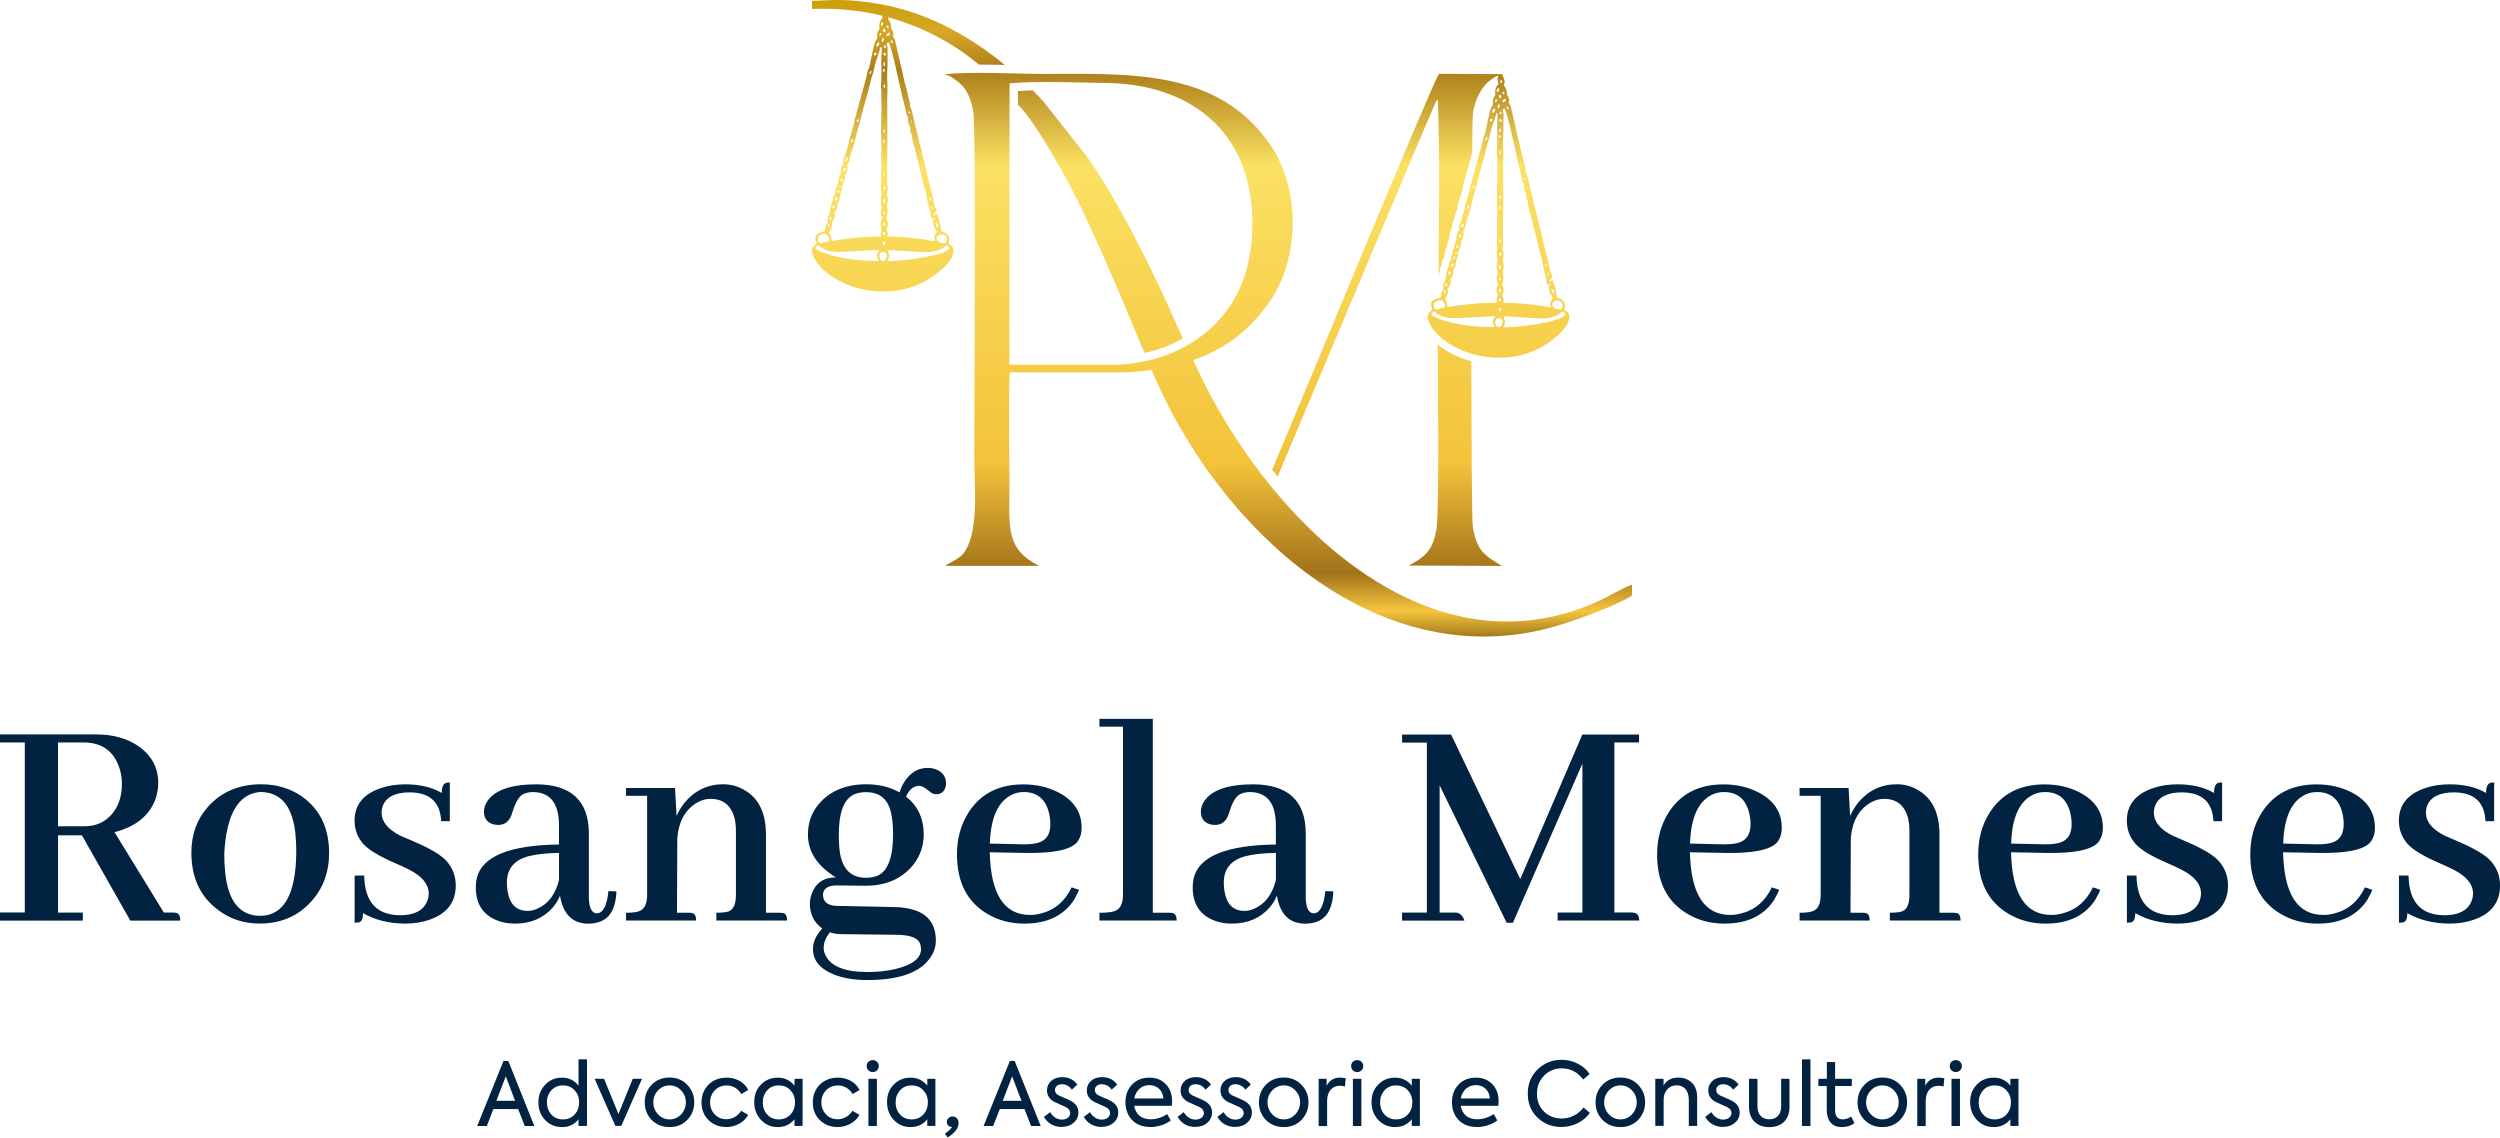
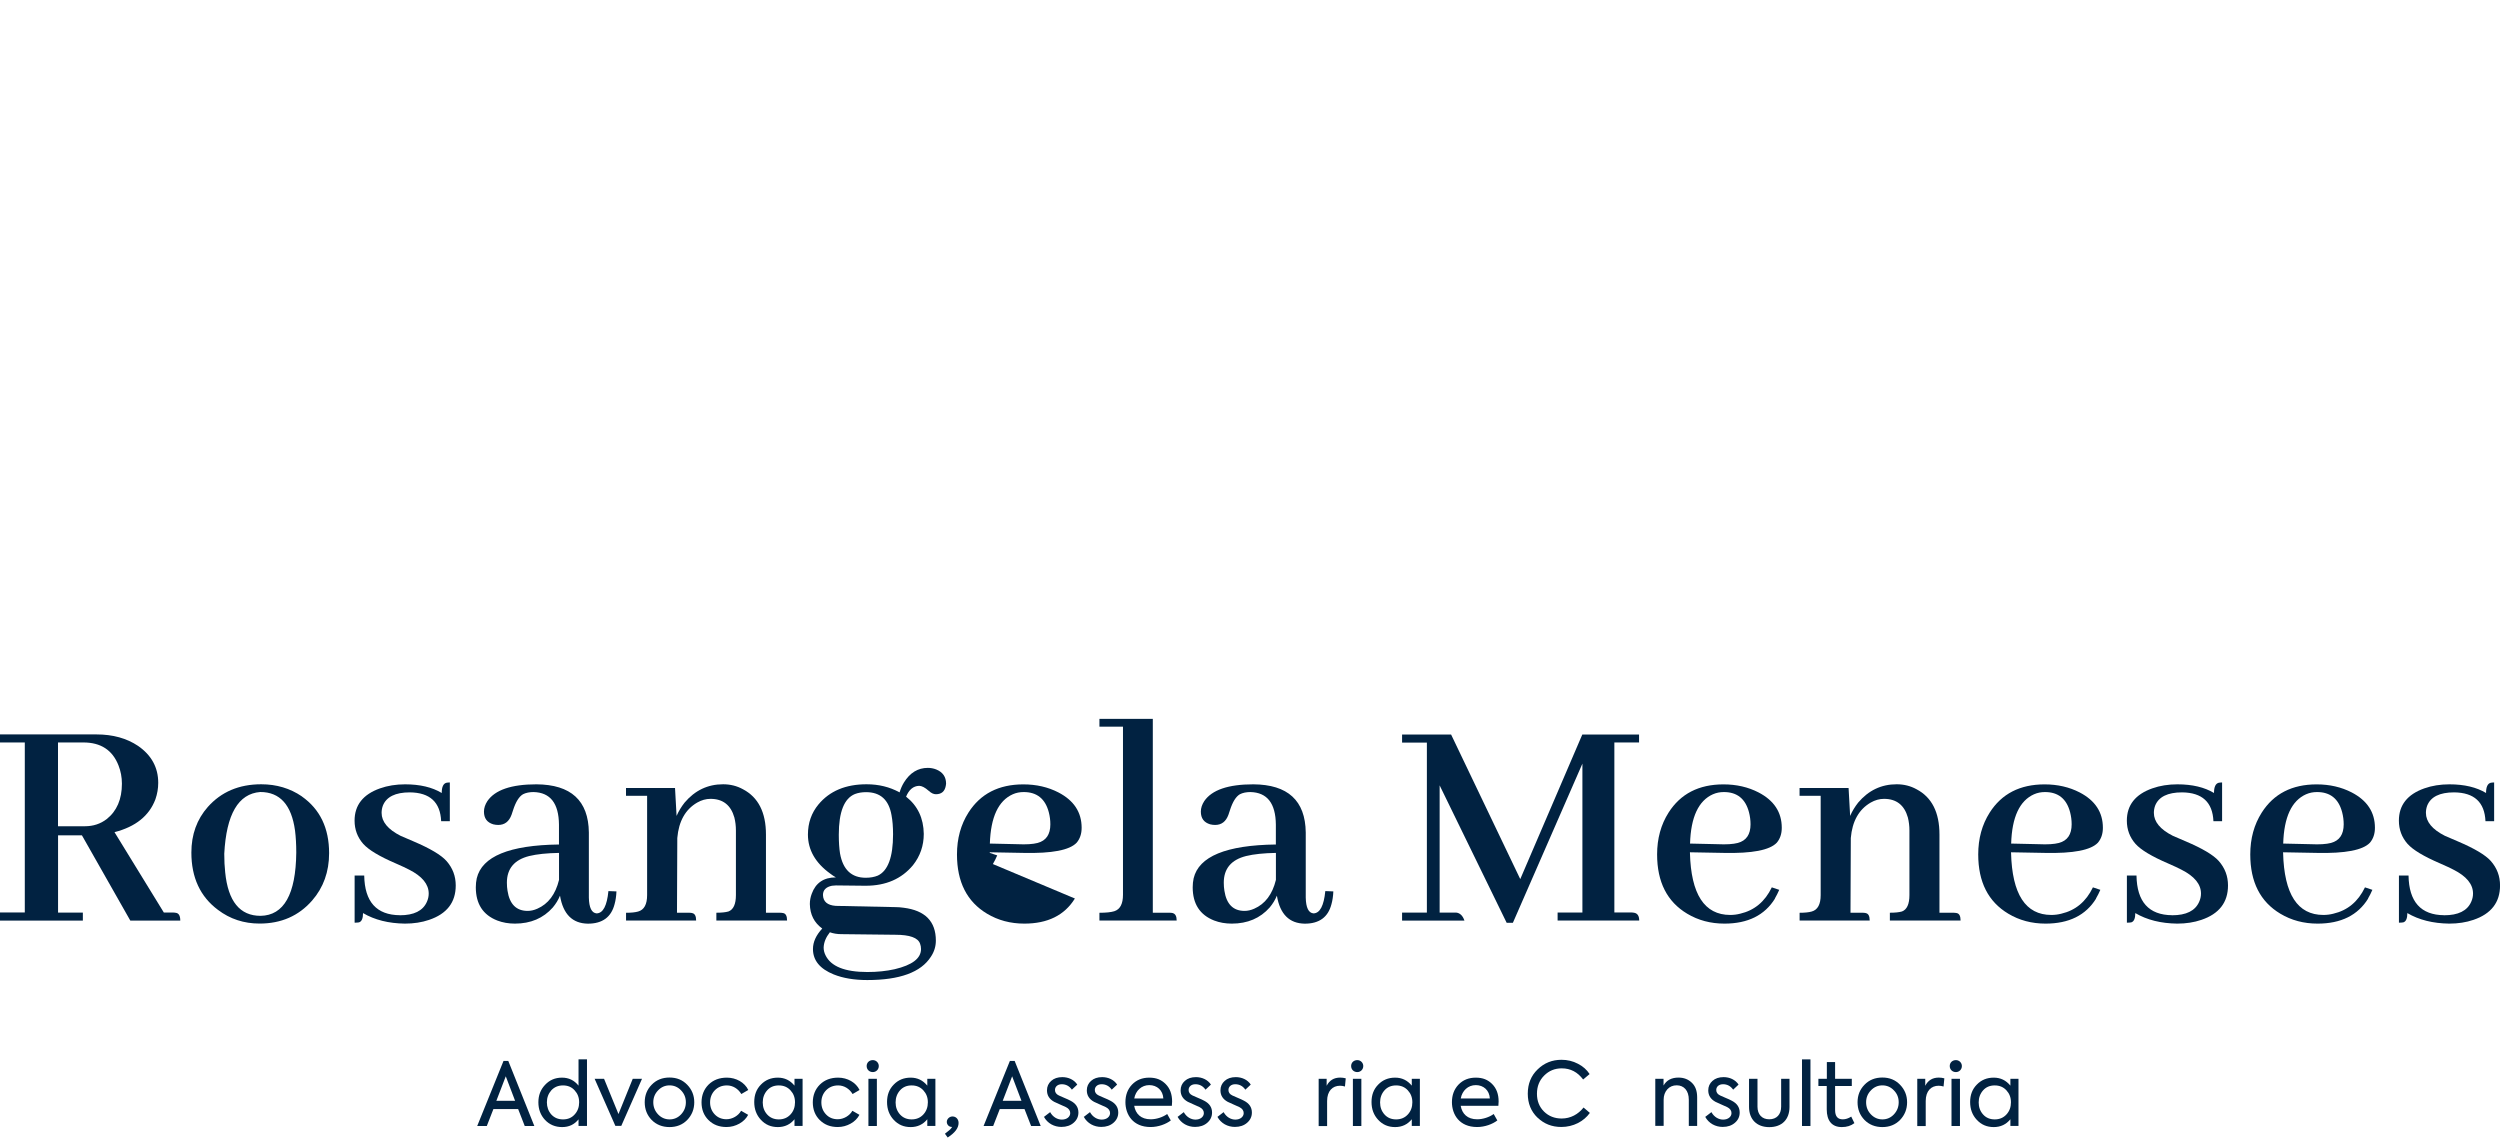
<svg xmlns="http://www.w3.org/2000/svg" id="Camada_2" viewBox="0 0 481.91 219.27">
  <defs>
    <style>.cls-1{clip-rule:evenodd;fill:none;}.cls-1,.cls-2,.cls-3{stroke-width:0px;}.cls-4{clip-path:url(#clippath);}.cls-2{fill:#012241;}.cls-3{fill:url(#Gradiente_sem_nome_4);}</style>
    <clipPath id="clippath">
-       <path class="cls-1" d="M215.54,70.3h-20.85s-.11,0-.11,0l.03-54.23c5.16-.51,13.21-.13,18.63-.07,15.62.17,28.2,8.83,28.17,27.17-.02,12.25-5.59,19.74-13.39,23.86-3.78,2-7.82,2.99-12.49,3.27M277.15,66.42v.34c0,4.65.35,32.18-.3,35.53-.78,4.02-2.29,5.09-5.28,6.73l17.94.07c-3.13-1.92-4.91-2.8-5.61-7.68-.16-1.14-.26-15.53-.28-31.76-1.1-.3-2.17-.7-3.19-1.18-1.07-.51-2.22-1.2-3.27-2.05ZM196.38,20.32c3.18,3.17,9.06,13.73,11.06,17.76,3.19,6.43,6.13,13.25,9.01,20.02,1.32,3.1,2.71,6.44,4.17,9.93,2.29-.49,4.51-1.26,6.67-2.41.24-.12.47-.25.69-.38-.3-.69-.6-1.37-.89-2.06-4.42-10.08-11.51-24.57-17.68-33.12l-8.27-10.49c-.55-.62-1.26-1.36-2.06-2.14-.96.02-1.91.06-2.86.12v2.6s.16.17.16.17ZM170.6,50.15c.38-.42.45-.87.23-1.34-.04-.09-.12-.15-.22-.18-1.39-.38-1.39,1.4-.46,1.66.16.05.34,0,.45-.13ZM171.19,48.36c.14.84.44.78-.06,1.84-.05.1-.02.15.09.14,2.84-.09,5.69-.45,8.56-1.07.84-.18,2.54-.63,3.13-1.25.12-.12.12-.24.01-.37l-.21-.25c-.11-.13-.23-.14-.36-.02-1.06,1-2.94,1.32-4.38,1.22-2.21-.15-4.43-.28-6.66-.4-.09,0-.16.07-.14.16ZM157.49,47.44l-.18.17c-.2.18-.18.34.06.46,3.24,1.75,8.25,2.24,11.89,2.22.13,0,.16-.06.09-.17-.41-.62-.38-1.21.08-1.78.09-.11.07-.16-.08-.16-2.4.11-4.8.24-7.2.37-1.24.07-3.19-.07-4.16-1.11-.16-.17-.33-.18-.5-.02ZM170.27,47.23c.11.04.25-.08.32-.27.07-.19.04-.38-.06-.42-.11-.04-.25.08-.32.27-.07.19-.05.38.06.42ZM180.53,45.95c.01.7.9.94,1.46.96.2,0,.38-.12.43-.32.52-1.84-1.91-1.72-1.89-.64ZM158.25,46.91l1.33-.38c.19-.06.31-.26.25-.45l-.1-.36c-.14-.47-.65-.73-1.15-.58l-.22.07c-.5.14-.79.64-.66,1.1l.1.36c.06.19.26.3.45.25ZM170.51,44.76s-.05-.04-.08-.03c-.21.03-.29.17-.23.42.04.16.25.21.35.07.1-.14.09-.29-.04-.46ZM159.62,43.19c-.03.2-.02.39.04.57.02.07.12.08.16.02.12-.24.09-.45-.06-.63-.07-.09-.12-.07-.14.04ZM180.77,43.18c-.06-.14-.15-.22-.27-.22-.16,0-.21.07-.14.22l.26.59c.08.18.14.17.2-.01.05-.19.04-.38-.04-.58ZM170.56,42.95c-.06-.1-.21-.1-.27,0-.1.16-.09.33,0,.51.05.08.16.1.23.04.16-.15.17-.33.03-.55ZM159.89,41.99s-.06.06-.06.11c0,.1.03.17.11.21.07.03.13.03.21,0,.09-.05.14-.14.14-.25,0-.12-.06-.17-.17-.15-.08.02-.16.04-.23.09ZM170.3,40.83c-.04.13-.05.22-.04.26.1.33.21.33.33,0,.03-.08,0-.18-.12-.3-.05-.06-.15-.03-.17.04ZM179.57,40.17c0,.07.04.12.1.15.08.05.17,0,.17-.09,0-.17-.08-.3-.24-.38-.06-.03-.13.03-.11.09l.06.17s.02.04.02.06ZM160.53,40.2c.11.05.26-.05.34-.23.08-.17.06-.36-.05-.41-.11-.05-.26.05-.34.23-.08.17-.06.36.05.41ZM170.4,39.15c.13,0,.23-.17.24-.39,0-.22-.1-.4-.23-.4s-.23.17-.23.39c0,.22.1.4.23.4ZM179.51,38.63c.08-.05.07-.2-.02-.33-.09-.13-.22-.2-.3-.15-.08.05-.07.2.02.34.09.13.22.2.3.15ZM160.94,38.53s0,.04.03.05c.2.15.36.1.46-.13.06-.13.05-.25-.02-.36-.08-.13-.27-.13-.34,0-.08.14-.12.29-.12.44ZM161.49,37.1s.07.05.11.04c.03,0,.06-.02.09-.03.03,0,.05-.03.05-.06v-.31c0-.1-.12-.16-.2-.09-.16.13-.17.28-.05.45ZM170.55,35.96c-.08-.09-.15-.08-.21.02-.08.14-.1.3-.06.46.02.11.16.16.25.09.21-.17.22-.36.03-.57ZM161.77,36.04c-.03.06,0,.13.06.16.1.04.2,0,.29-.12.06-.07.01-.18-.08-.2-.12-.02-.2.03-.27.16ZM162.23,34.52c-.17.1-.25.2-.23.3.06.31.17.33.34.07.05-.08.07-.17.07-.26,0-.15-.05-.18-.18-.11ZM170.32,33.84c.05.06.14.05.17-.02.07-.12.07-.24.01-.36-.06-.13-.13-.13-.21-.01-.09.14-.08.27.02.39ZM162.63,33.05c.1.04.25-.08.32-.26.07-.19.05-.37-.06-.41-.1-.04-.25.08-.32.26-.07.19-.05.37.06.41ZM162.97,31.01c.1.08.28.01.42-.16.14-.16.17-.36.07-.44-.1-.08-.28-.01-.42.15-.14.16-.17.36-.07.44ZM170.24,27.46c.03.09.08.12.15.12.06,0,.1-.06.1-.12v-.23c-.02-.4-.11-.42-.28-.06-.03.06-.02.15.03.29ZM164.05,27.35c0,.11.14.16.21.08.1-.1.17-.22.21-.36.03-.08-.02-.17-.09-.21-.08-.03-.17,0-.22.07-.08.13-.12.27-.11.42ZM170.37,25.53s.07.05.11.02c.13-.13.16-.3.08-.49-.03-.08-.15-.09-.19,0-.08.16-.07.32,0,.48ZM175.57,23.3c-.04.1-.02.2.05.3.05.07.09.06.11-.03.02-.1,0-.2-.04-.28-.05-.08-.09-.08-.13,0ZM165.4,22.99c-.15.07-.24.18-.27.36-.02.09.04.16.14.16.1,0,.19-.09.22-.18.02-.09.02-.19,0-.29-.01-.05-.04-.07-.08-.04ZM175.37,21.84c.06,0,.11-.06.09-.12-.02-.09-.07-.16-.16-.21-.1-.05-.16-.03-.17.09-.02.16.06.24.24.24ZM170.46,16.97c.08,0,.15-.16.15-.36,0-.2-.06-.37-.13-.37-.08,0-.15.16-.15.36,0,.2.06.37.13.37ZM167.6,14.28c.06.04.2-.07.31-.25.11-.18.14-.35.08-.38-.06-.04-.2.07-.31.25-.11.18-.14.35-.08.38ZM170.4,13.84c.12-.11.16-.27.12-.46-.03-.14-.09-.16-.19-.06-.13.12-.16.28-.1.48.03.1.09.11.16.04ZM170.43,12.75c.08,0,.16-.17.16-.4,0-.22-.05-.41-.13-.41-.08,0-.16.17-.16.4,0,.22.05.41.13.41ZM170.56,10.17c-.05-.06-.14-.05-.18.01-.1.17-.08.33.06.49.08.09.18.08.29-.04.08-.08.08-.17,0-.25l-.18-.21ZM168.56,10.7c.11.05.26-.03.34-.19.08-.16.05-.33-.06-.38-.11-.05-.26.03-.33.19-.08.16-.05.33.06.38ZM163.36,31.88c.08.62-.04,1.19-.35,1.7-.05.09-.08.18-.09.29-.03.66-.21,1.27-.55,1.84-.06.1-.08.2-.07.31.07.8-.32,1.17-.41,1.85-.05.4.01.87-.36,1.16-.09.07-.12.16-.11.27.08.58-.07,1.09-.45,1.52-.07.08-.1.19-.08.3.14.63-.02,1.17-.47,1.61-.07.07-.09.16-.07.25.15.72-.06,1.17-.45,1.66-.07.08-.07.19-.02.28.26.43.4.9.4,1.4,0,.1.05.14.15.12,2.76-.49,5.54-.77,8.34-.85.21,0,.5.02.87.08.12.02.17-.03.15-.15-.07-.45-.01-.89.17-1.31.05-.11.04-.22-.01-.32-.29-.56-.27-1.11.06-1.64.06-.1.07-.2.02-.31-.29-.6-.32-1.2-.07-1.83.04-.11.05-.22,0-.34-.23-.74-.24-1.48-.03-2.23.03-.1.03-.21,0-.31-.27-.93,0-1.84-.08-2.7-.07-.88.06-1.87.05-2.6,0-.79-.02-1.57-.04-2.36,0-.43.08-.91.05-1.39-.16-2.49-.03-5.06.03-7.56.02-.7-.1-1.58-.03-2.4.06-.63-.14-1.19-.09-1.83.14-1.68.08-3.32.06-5,0-.67.19-1.5.04-2.31,0-.01-.01-.02-.02-.02h-.1s-.07,0-.08.05c-.27,1.11-.75,2.2-1,3.22-.14.56-.28,1.13-.41,1.69-.09.4-.29.8-.38,1.24-.68,3.04-1.55,5.58-1.89,7.12-.23,1.04-.59,2.12-.78,2.91-.35,1.45-.68,2.86-1.21,4.26-.17.43-.27.88-.3,1.35-.03.33-.11.53-.24.62-.12.08-.18.19-.16.34ZM170.75,8.97c0-.07,0-.12-.06-.17-.09-.07-.17-.07-.24.02-.04.05-.06.12-.06.18,0,.11.04.19.11.23.13.08.2.05.23-.1l.02-.16ZM179.73,42.19c-.48-.26-.28-1.09-.39-1.42-.36-1.07-.62-2.16-.78-3.28-.08-.58-.33-1.08-.46-1.67-.54-2.43-1.21-4.84-1.79-7.26-.16-.67-.52-1.56-.53-2.47,0-.11-.03-.21-.09-.3-.22-.34-.3-.71-.22-1.1.02-.11,0-.21-.06-.3-.29-.44-.41-.93-.37-1.45,0-.11,0-.22-.05-.32-.42-.9-.5-1.94-.75-2.77-.38-1.29-.67-2.89-.91-3.89-.61-2.53-1.07-5.2-1.92-7.65-.04-.13-.2-.17-.3-.08-.23.2-.26.41-.09.64.05.07.08.16.08.25,0,1.14-.02,2.27-.02,3.4,0,.79-.12,1.98-.05,2.99.11,1.73-.03,3.26,0,4.64.06,3.91.05,7.83-.03,11.75-.02.82.13,2.15-.06,3.25-.02.09,0,.18.02.26.22.61.23,1.24.03,1.86-.03.1-.03.21,0,.32.21.64.21,1.27,0,1.9-.03.1-.03.2,0,.29.21.73.17,1.43-.12,2.11-.04.1-.03.19.01.28.35.66.35,1.31,0,1.96-.05.1-.04.19.03.27.25.29.31.61.17.98-.04.11.04.22.16.22,2.96.04,5.9.33,8.81.88.12.02.17-.03.13-.14-.15-.55-.04-1.04.35-1.45.12-.13.12-.26,0-.4-.5-.58-.72-1.25-.67-2.02,0-.12.07-.21.19-.25l.15-.05c.08-.03.1-.07.03-.14l-.1-.1s-.03-.02-.05,0c-.07.05-.12.11-.14.19-.03.08-.08.1-.16.06ZM169.02,8.98c.11.05.29-.09.4-.31.11-.23.11-.45,0-.5-.11-.05-.29.09-.4.31-.11.23-.11.45,0,.51ZM171.71,8.01l.21.26c.11.14.17.12.2-.05.02-.1,0-.19-.05-.28-.03-.05-.07-.09-.13-.12-.1-.05-.16-.07-.17-.05-.1.08-.12.16-.05.25ZM169.95,7.89c-.03.12.1.21.2.15.22-.13.28-.34.18-.63-.04-.13-.23-.12-.26,0l-.12.47ZM169.55,6.89c.08.04.21-.04.29-.19.08-.15.08-.3,0-.34-.08-.04-.21.04-.29.19-.08.15-.08.3,0,.34ZM171.02,6.95c.32-.04.5-.2.54-.49.02-.12-.12-.22-.23-.16-.21.12-.36.27-.45.47-.04.09.03.19.13.18ZM170.53,6.18c.11-.03.17-.2.12-.38-.05-.18-.17-.31-.29-.28-.11.03-.17.2-.12.38.05.18.17.31.29.28ZM170.89,5.18c.02.09.07.16.15.2.08.04.17.01.22-.07.07-.12.05-.22-.04-.31-.13-.14-.37-.02-.33.17ZM170.25,4.38c0-.12-.15-.18-.24-.09-.17.17-.23.37-.2.6.02.1.14.14.22.07.15-.16.23-.35.22-.57ZM170.51,3.16v.02c.04.09.16.11.23.04h0s-.23-.06-.23-.06ZM171.27,3.36c-.02.06-.04.12-.06.18-.04.1-.03.19.04.27.37.41.54.89.52,1.45,0,.1.02.2.07.29.2.34.52,1,.32,1.41-.04.08-.03.16.04.22.17.18.28.36.32.55.62,2.76,1.26,5.52,1.9,8.27.14.61.44,1.41.56,2.15.12.76.49,1.44.46,2.29,0,.09.02.18.06.26.17.32.27.6.32.82.32,1.53.68,3.05,1.09,4.56.11.42.25,1.36.48,2,.23.64.23,1.24.43,1.89.16.52.27.88.31,1.07.53,2.44,1.11,4.86,1.77,7.27,0,0,.04.27.11.8.04.3.16.62.36.98.25.43.17.75-.24.97-.08.05-.13.12-.14.21v.15c-.02.09.09.14.16.07.07-.08.16-.14.26-.19.12-.06.21-.02.24.11.31,1.1.7,1.83.72,3.01,0,.1.05.17.15.2,1.12.36,1.67.82,1.36,2.19-.03.15.02.25.16.31.65.28.88.84.71,1.67-.39,1.86-2.78,3.72-4.25,4.71-5.05,3.39-11.79,3.46-17.17.92-2.29-1.08-5.36-3.33-5.83-5.99-.08-.45.18-.91.78-1.39.12-.1.15-.22.08-.36-.7-1.41.51-1.87,1.59-2.08.11-.02.15-.08.14-.19-.07-.49.05-.93.36-1.31.07-.08.09-.17.09-.27-.03-.49-.03-.78.19-1.26.42-.94.24-1.82.76-2.72.06-.1.08-.2.07-.31-.03-.41.09-.76.37-1.05.07-.08.11-.18.11-.29-.04-.76.23-1.21.47-1.9.17-.47.15-1.14.46-1.68.05-.08.07-.17.07-.26-.02-.6.12-1.15.43-1.66.05-.09.08-.18.07-.28-.02-.9.47-1.53.63-2.35.11-.56.4-1.06.46-1.6.08-.76.37-1.38.53-2.11.1-.46.39-1.05.47-1.61.04-.3.08-.52.12-.66.78-2.8,1.55-5.61,2.31-8.42.12-.43.11-.78.31-1.2.3-.63.38-1.47.5-1.93.22-.87.61-3.44,1.14-4.01.08-.09.12-.19.09-.31-.11-.55.01-1.06.36-1.52.07-.09.1-.2.08-.31-.11-.69.06-1.31.51-1.86.08-.1.1-.21.06-.33-.02-.06-.04-.12-.06-.18-4.45-1.08-8.97-1.47-13.53-1.29V.18c2.98-.18,5.61-.22,7.03-.13,11.03.7,19.48,4.5,27.64,10.49.73.53,1.59,1.22,2.51,1.98-.72-.02-1.44-.03-2.16-.04-.94-.01-1.89-.03-2.85-.03-3.15-2.66-6.73-4.95-11.24-6.92-2.02-.88-4.06-1.6-6.11-2.16ZM289.31,62.91c.38-.42.45-.87.23-1.34-.04-.09-.12-.15-.22-.18-1.39-.38-1.39,1.4-.46,1.66.16.05.34,0,.45-.13ZM289.9,61.13c.14.84.44.78-.06,1.84-.05.1-.02.15.09.14,2.84-.09,5.69-.45,8.56-1.07.84-.18,2.54-.63,3.13-1.25.12-.12.12-.24.01-.37l-.21-.25c-.11-.13-.23-.14-.36-.02-1.06,1-2.94,1.32-4.38,1.22-2.21-.15-4.43-.28-6.66-.4-.09,0-.16.07-.14.16ZM276.21,60.2l-.18.17c-.2.18-.18.34.06.46,3.24,1.75,8.25,2.24,11.89,2.22.13,0,.16-.06.09-.17-.41-.62-.38-1.21.08-1.78.09-.11.07-.16-.08-.16-2.4.11-4.8.24-7.2.37-1.24.07-3.19-.07-4.15-1.11-.16-.17-.33-.18-.5-.02ZM288.99,59.99c.11.04.25-.08.32-.27.07-.19.04-.38-.06-.42-.11-.04-.25.08-.32.27-.07.19-.05.38.06.42ZM299.24,58.71c.01.7.9.94,1.46.96.2,0,.38-.12.43-.32.52-1.84-1.91-1.72-1.89-.64ZM276.96,59.67l1.33-.38c.19-.06.31-.26.25-.45l-.1-.36c-.14-.47-.65-.73-1.15-.58l-.22.07c-.5.14-.79.64-.66,1.1l.1.36c.06.19.26.3.45.25ZM289.22,57.52s-.05-.04-.08-.03c-.21.03-.29.17-.23.42.04.16.25.21.35.07.1-.14.09-.29-.04-.46ZM278.34,55.95c-.03.2-.02.39.04.57.02.07.12.08.16.02.12-.24.09-.45-.06-.63-.07-.09-.12-.07-.14.04ZM299.49,55.94c-.06-.14-.15-.22-.27-.22-.16,0-.21.07-.14.22l.26.59c.08.18.14.17.2-.01.05-.19.04-.38-.04-.58ZM289.27,55.71c-.06-.1-.21-.1-.27,0-.1.16-.09.33,0,.51.05.08.16.1.23.04.16-.15.17-.33.03-.55ZM278.6,54.75s-.06.06-.06.11c0,.1.03.17.11.21.07.03.13.03.21,0,.09-.05.14-.14.14-.25,0-.12-.06-.17-.17-.15-.08.02-.16.04-.23.09ZM289.01,53.59c-.04.13-.05.22-.04.26.1.33.21.33.33,0,.03-.08,0-.18-.12-.3-.05-.06-.15-.03-.17.04ZM298.29,52.93c0,.07.04.12.1.15.08.05.17,0,.17-.09,0-.17-.08-.3-.24-.38-.06-.03-.13.03-.11.09l.06.17s.02.04.02.06ZM279.25,52.96c.11.05.26-.05.34-.23.08-.17.06-.36-.05-.41-.11-.05-.26.05-.34.23-.08.17-.06.36.05.41ZM289.12,51.91c.13,0,.23-.17.24-.39,0-.22-.1-.4-.23-.4s-.23.17-.23.39c0,.22.1.4.23.4ZM298.22,51.39c.08-.05.07-.2-.02-.33-.09-.14-.22-.2-.3-.15-.08.05-.07.2.02.34.09.13.22.2.3.15ZM279.66,51.3s0,.04.03.05c.2.15.36.1.46-.13.06-.13.05-.25-.02-.36-.08-.13-.27-.13-.34,0-.08.14-.12.29-.12.44ZM280.21,49.86s.07.05.11.04c.03,0,.06-.02.09-.03.03,0,.05-.03.05-.06v-.31c0-.1-.12-.16-.2-.09-.16.13-.17.28-.05.45ZM289.27,48.72c-.08-.09-.15-.08-.21.02-.08.14-.1.3-.06.46.02.11.16.16.25.09.21-.17.22-.36.03-.57ZM280.49,48.8c-.03.06,0,.13.06.16.1.04.2,0,.29-.12.06-.07.01-.18-.08-.2-.12-.02-.2.03-.27.16ZM280.94,47.28c-.17.1-.25.2-.23.3.06.31.17.33.34.07.05-.08.07-.17.07-.26,0-.15-.05-.18-.18-.11ZM289.03,46.6c.05.06.14.05.17-.02.07-.12.07-.24.01-.36-.06-.13-.13-.13-.21-.01-.09.14-.08.27.02.39ZM281.35,45.81c.1.04.25-.08.32-.26.07-.19.05-.37-.06-.41-.1-.04-.25.08-.32.26-.07.19-.05.37.06.41ZM281.68,43.77c.1.08.28.01.42-.16.14-.16.17-.36.07-.44-.1-.08-.28-.01-.42.15-.14.16-.17.36-.07.44ZM288.96,40.22c.03.09.08.12.15.12.06,0,.1-.06.1-.12v-.23c-.02-.4-.11-.42-.28-.06-.03.06-.02.15.03.29ZM282.77,40.12c0,.11.14.16.21.08.1-.1.17-.22.21-.36.03-.08-.02-.17-.09-.21-.08-.03-.17,0-.22.07-.08.13-.12.27-.11.42ZM289.08,38.29s.07.05.11.02c.13-.13.16-.3.08-.49-.03-.08-.15-.09-.19,0-.08.16-.07.32,0,.48ZM294.29,36.06c-.04.1-.02.2.05.3.05.07.09.06.11-.03.02-.1,0-.2-.04-.28-.05-.08-.09-.08-.13,0ZM284.11,35.75c-.15.07-.24.18-.27.36-.02.09.04.16.14.16.1,0,.19-.09.22-.18.02-.09.02-.19,0-.29-.01-.05-.04-.07-.08-.04ZM294.08,34.6c.06,0,.11-.06.09-.12-.02-.09-.07-.16-.16-.21-.1-.05-.16-.03-.17.09-.02.16.06.24.24.24ZM289.17,29.73c.08,0,.15-.16.15-.36,0-.2-.06-.37-.13-.37-.08,0-.15.16-.15.36,0,.2.06.37.13.37ZM286.32,27.05c.06.04.2-.07.31-.25.11-.17.14-.35.08-.38-.06-.04-.2.07-.31.25-.11.18-.14.35-.08.38ZM289.11,26.61c.12-.11.16-.27.12-.46-.03-.14-.09-.16-.19-.06-.13.12-.16.28-.1.48.03.1.09.11.16.04ZM289.15,25.52c.08,0,.16-.17.16-.4,0-.22-.05-.41-.13-.41-.08,0-.16.17-.16.4,0,.22.05.41.13.41ZM289.27,22.94c-.05-.06-.14-.05-.18.01-.1.17-.08.33.06.49.08.09.18.08.29-.04.08-.08.08-.17,0-.25l-.18-.21ZM287.28,23.46c.11.05.26-.03.34-.19.08-.16.05-.33-.06-.38-.11-.05-.26.03-.33.19-.08.16-.05.33.06.38ZM282.08,44.64c.08.62-.04,1.19-.35,1.7-.05.09-.08.18-.09.29-.03.66-.21,1.27-.55,1.84-.06.1-.08.2-.07.31.07.8-.32,1.17-.41,1.85-.05.4.01.87-.36,1.16-.09.07-.12.16-.11.27.08.58-.07,1.09-.45,1.52-.07.08-.1.19-.08.3.14.63-.02,1.17-.47,1.61-.07.07-.09.16-.07.25.15.72-.06,1.17-.45,1.66-.07.08-.07.19-.02.28.26.43.4.9.4,1.4,0,.1.05.14.15.12,2.76-.49,5.54-.77,8.34-.85.21,0,.5.02.87.08.12.02.17-.03.15-.15-.07-.45-.01-.89.17-1.31.05-.11.04-.22-.01-.32-.29-.56-.27-1.11.06-1.64.06-.1.07-.2.02-.31-.29-.6-.32-1.2-.07-1.83.04-.11.05-.22,0-.34-.23-.74-.24-1.48-.03-2.23.03-.1.03-.21,0-.31-.27-.93,0-1.84-.08-2.7-.07-.88.06-1.87.05-2.6,0-.79-.02-1.57-.04-2.36,0-.43.08-.91.05-1.39-.16-2.49-.03-5.06.03-7.56.02-.7-.1-1.58-.03-2.4.06-.63-.14-1.19-.09-1.83.14-1.68.08-3.32.06-5,0-.67.19-1.5.04-2.31,0-.01-.01-.02-.02-.02h-.1s-.07,0-.08.05c-.27,1.11-.75,2.2-1,3.22-.14.56-.28,1.13-.41,1.69-.09.4-.29.8-.38,1.24-.68,3.04-1.55,5.58-1.89,7.12-.23,1.04-.59,2.12-.78,2.91-.35,1.45-.68,2.86-1.21,4.26-.17.43-.27.88-.3,1.35-.03.33-.11.53-.24.62-.12.08-.18.19-.16.34ZM289.46,21.73c0-.07,0-.12-.06-.17-.09-.07-.17-.07-.24.02-.04.05-.06.12-.06.18,0,.11.04.19.11.23.13.08.2.05.23-.1l.02-.16ZM298.45,54.95c-.48-.26-.28-1.09-.39-1.42-.36-1.07-.62-2.17-.78-3.28-.08-.58-.33-1.08-.46-1.67-.54-2.43-1.21-4.84-1.79-7.26-.16-.67-.52-1.56-.53-2.47,0-.11-.03-.21-.09-.3-.22-.34-.3-.71-.22-1.1.02-.11,0-.21-.06-.3-.29-.44-.41-.93-.37-1.45,0-.11,0-.22-.05-.32-.42-.9-.5-1.94-.75-2.77-.38-1.29-.67-2.89-.91-3.89-.61-2.53-1.07-5.2-1.92-7.65-.04-.13-.2-.17-.3-.08-.23.2-.26.41-.09.64.05.07.08.16.08.25,0,1.14-.02,2.27-.02,3.4,0,.79-.12,1.98-.05,2.99.11,1.73-.03,3.26,0,4.64.06,3.91.05,7.83-.03,11.75-.02.82.13,2.15-.06,3.25-.02.09,0,.18.02.26.22.61.23,1.24.03,1.86-.03.1-.03.21,0,.32.21.64.21,1.27,0,1.9-.03.1-.03.2,0,.29.21.73.17,1.43-.12,2.11-.04.1-.03.19.01.28.35.66.35,1.31,0,1.96-.05.1-.04.19.03.27.25.29.31.61.17.98-.04.11.04.22.16.22,2.96.04,5.9.33,8.81.88.12.02.17-.03.13-.14-.15-.55-.04-1.04.35-1.45.12-.13.12-.26,0-.4-.5-.58-.72-1.25-.67-2.02,0-.12.07-.21.19-.25l.15-.05c.08-.03.1-.07.03-.14l-.1-.1s-.03-.02-.05,0c-.07.05-.12.11-.14.19-.03.08-.08.1-.16.06ZM287.73,21.74c.11.05.29-.09.4-.31.11-.23.11-.45,0-.5-.11-.05-.29.09-.4.31-.11.23-.11.45,0,.51ZM290.42,20.77l.21.26c.11.14.17.12.2-.05.02-.1,0-.19-.05-.28-.03-.05-.07-.09-.13-.12-.1-.05-.16-.07-.17-.05-.1.08-.12.16-.05.25ZM288.67,20.66c-.03.12.1.21.2.15.22-.13.28-.34.18-.63-.04-.13-.23-.12-.26,0l-.12.47ZM288.26,19.65c.08.04.21-.04.29-.19.08-.15.08-.3,0-.34-.08-.04-.21.04-.29.19-.08.15-.08.3,0,.34ZM289.74,19.71c.32-.04.5-.2.54-.49.02-.12-.12-.22-.23-.16-.21.12-.36.27-.45.47-.04.09.03.19.13.18ZM289.24,18.94c.11-.03.17-.2.12-.38-.05-.18-.17-.31-.29-.28-.11.03-.17.2-.12.38.05.18.17.31.29.28ZM289.6,17.94c.02.09.07.16.15.2.08.04.17.01.22-.07.07-.12.05-.22-.04-.31-.13-.14-.37-.02-.33.17ZM288.96,17.15c0-.12-.15-.18-.24-.09-.17.17-.23.37-.2.6.02.1.14.14.22.07.15-.16.23-.35.22-.57ZM289.53,15.53c-.04-.13-.11-.15-.21-.06-.13.12-.16.28-.09.48.03.09.15.11.22.04.12-.12.14-.27.08-.46ZM289.58,14.31c.08.62.73,1.06.33,1.99-.04.1-.03.19.04.27.37.41.54.89.52,1.45,0,.1.02.2.07.29.2.34.52,1,.32,1.41-.04.08-.03.16.04.22.17.18.28.36.32.55.62,2.76,1.26,5.52,1.9,8.27.14.61.44,1.41.56,2.15.12.76.49,1.44.46,2.29,0,.09.02.18.06.26.17.32.27.6.32.82.32,1.53.68,3.05,1.09,4.56.11.42.25,1.36.48,2,.23.64.23,1.24.43,1.89.16.52.27.88.31,1.07.53,2.44,1.11,4.86,1.77,7.27,0,0,.04.27.11.8.04.3.16.62.36.98.25.43.17.75-.24.97-.08.05-.13.12-.14.21v.15c-.02.09.09.14.16.07.07-.08.16-.14.26-.19.12-.06.21-.02.24.11.31,1.1.7,1.83.72,3.01,0,.1.05.17.15.2,1.12.36,1.67.82,1.36,2.19-.03.15.02.25.16.31.65.28.88.84.71,1.67-.39,1.86-2.78,3.72-4.25,4.71-5.05,3.39-11.79,3.46-17.17.92-2.29-1.08-5.36-3.33-5.83-5.99-.08-.45.18-.91.78-1.39.12-.1.15-.22.08-.36-.7-1.41.51-1.87,1.59-2.08.11-.02.15-.08.14-.19-.07-.49.05-.93.36-1.31.07-.08.09-.17.09-.27-.03-.49-.03-.78.19-1.26.42-.94.24-1.82.76-2.72.06-.1.08-.2.07-.31-.03-.41.09-.76.37-1.05.07-.08.11-.18.11-.29-.04-.76.23-1.21.47-1.9.17-.47.15-1.14.46-1.68.05-.08.07-.17.07-.26-.02-.6.12-1.15.43-1.66.05-.09.08-.18.07-.28-.02-.9.47-1.53.63-2.35.11-.56.4-1.06.46-1.6.08-.76.37-1.38.53-2.11.1-.46.39-1.05.47-1.61.04-.3.08-.52.12-.66.78-2.8,1.55-5.61,2.31-8.42.12-.43.11-.78.31-1.2.3-.63.38-1.47.5-1.93.22-.87.61-3.44,1.14-4.01.08-.09.12-.19.09-.31-.11-.55.01-1.06.36-1.52.07-.09.1-.2.08-.31-.11-.69.06-1.31.51-1.86.08-.1.1-.21.06-.33-.18-.5-.18-.97.02-1.41-2.59,1.03-4.42,3.9-4.89,7.33-.07.5-.13,3.3-.17,7.57-.55,2.01-1.1,4.01-1.66,6.02-.08.27-.12.57-.16.84-.06.47-.34,1.01-.45,1.51-.17.78-.46,1.42-.56,2.25-.02.15-.09.34-.14.48-.12.34-.23.66-.3,1.01-.06.3-.21.63-.32.92-.18.49-.31.97-.33,1.48-.31.61-.48,1.27-.5,1.95-.16.34-.26.7-.33,1.07-.03.18-.06.45-.12.61-.27.78-.52,1.26-.55,2.04-.3.45-.46.96-.47,1.5-.26.51-.38,1.02-.47,1.6-.04.23-.07.48-.13.71.11-11.47.25-23.11-.11-34.3-.21.22-.22.23-.45.61l-3.9,9.15c-1.35,3.18-2.67,6.3-4.04,9.56l-22.51,53.42c-.35-.44-.7-.88-1.04-1.33.3-.73.6-1.46.9-2.16,3.87-9.02,30.05-72.69,31.27-74.16l12.24.06ZM182.23,109.08h18.06c-6.55-3.34-5.7-7.49-5.7-15.71,0-3.38-.21-19.64.1-21.59h22.22c1.7-.08,3.39-.23,5.07-.46l.72,1.67c12.61,28.69,41.93,56.63,75.54,48.18,3.84-.97,12.84-4.14,16.35-6.36v-2.11c-1.7.58-4.78,2.43-6.73,3.3-33.51,14.91-64.09-16.94-77.09-44.97h0s-.77-1.61-.77-1.61c1.37-.48,2.72-1.05,4.03-1.71,3.95-1.99,7.56-5.01,10.76-9.64,5.79-8.37,5.88-21.55.18-30-10.06-14.91-27.51-13.82-43.82-13.82-5.55,0-13.97-.5-19.18.07,1.25.1,3.12,1.72,3.78,2.5.95,1.13,1.6,3.01,1.88,4.84.51,3.36.17,58.55.17,66.26,0,5.52.94,13.83-1.7,18.22-.93,1.55-2.47,1.94-3.88,2.93Z" />
-     </clipPath>
+       </clipPath>
    <linearGradient id="Gradiente_sem_nome_4" x1="235.49" y1="122.72" x2="235.49" y2="0" gradientUnits="userSpaceOnUse">
      <stop offset="0" stop-color="#a47b1b" />
      <stop offset=".04" stop-color="#f5c53e" />
      <stop offset=".1" stop-color="#a1721a" />
      <stop offset=".27" stop-color="#f3c23a" />
      <stop offset=".74" stop-color="#fbe163" />
      <stop offset=".89" stop-color="#ac7e19" />
      <stop offset=".95" stop-color="#d7a729" />
      <stop offset="1" stop-color="#cc9e0a" />
    </linearGradient>
  </defs>
  <g id="Camada_1-2">
    <path class="cls-2" d="M0,177.44v-1.55h4.78v-32.77H0v-1.55h18.6c3.15,0,5.82.74,8.01,2.21,2.59,1.79,3.89,4.17,3.89,7.12,0,1.08-.18,2.13-.54,3.17-1.2,3.19-3.83,5.3-7.89,6.34l9.51,15.49h1.67c.24,0,.46.02.66.06.56.08.84.58.84,1.5h-9.63l-9.33-16.44h-4.6v14.89h4.78v1.55H0ZM11.18,143.12v16.15h5.2c1.59,0,2.99-.46,4.19-1.38,1.95-1.55,2.93-3.83,2.93-6.82,0-1.24-.22-2.41-.66-3.53-1.16-2.95-3.41-4.42-6.76-4.42h-4.9Z" />
    <path class="cls-2" d="M58.18,153.52c3.51,2.47,5.26,6.12,5.26,10.94,0,3.59-1.1,6.64-3.29,9.15-2.59,2.95-5.96,4.42-10.11,4.42-3.03,0-5.7-.88-8.01-2.63-3.43-2.55-5.14-6.24-5.14-11.06,0-3.47,1.06-6.4,3.17-8.79,2.59-2.91,6.02-4.37,10.29-4.37,2.95,0,5.56.78,7.83,2.33ZM43.41,168.17c.56,5.58,2.83,8.37,6.82,8.37,4.5-.08,6.8-4.15,6.88-12.2,0-1.55-.08-2.97-.24-4.25-.68-4.94-2.91-7.42-6.7-7.42-4.23.32-6.54,4.29-6.94,11.9,0,1.32.06,2.51.18,3.59Z" />
    <path class="cls-2" d="M77.08,176.43c2.71,0,4.44-.86,5.2-2.57.24-.52.36-1.06.36-1.62,0-1.79-1.26-3.33-3.77-4.6-.52-.28-1.38-.68-2.57-1.2-3.15-1.35-5.24-2.61-6.28-3.77-1.12-1.28-1.67-2.77-1.67-4.48,0-2.99,1.63-5.06,4.9-6.22,1.47-.52,3.09-.78,4.84-.78,2.87,0,5.22.56,7.06,1.67,0-1.16.3-1.81.9-1.97.2-.04.42-.06.66-.06v7.47h-1.67c-.16-3.67-2.17-5.52-6.04-5.56-2.79,0-4.52.86-5.2,2.57-.16.44-.24.9-.24,1.38,0,1.71,1.22,3.19,3.65,4.42.52.24,1.35.6,2.51,1.08,3.19,1.36,5.3,2.61,6.34,3.77,1.2,1.36,1.79,2.93,1.79,4.72,0,3.27-1.71,5.48-5.14,6.64-1.4.48-2.95.72-4.66.72-3.15-.04-5.84-.72-8.07-2.03,0,1.04-.26,1.63-.78,1.79-.24.04-.52.06-.84.06v-9.09h1.85c.08,5.06,2.37,7.62,6.88,7.65Z" />
    <path class="cls-2" d="M107.94,172.66c-.32.8-.78,1.55-1.38,2.27-1.83,2.07-4.27,3.11-7.3,3.11-1.24,0-2.37-.2-3.41-.6-2.75-1.08-4.13-3.21-4.13-6.4,0-.6.06-1.18.18-1.73,1-4.22,6.28-6.4,15.85-6.52v-3.83c-.04-4.11-1.67-6.2-4.9-6.28-.8,0-1.48.14-2.03.42-.76.44-1.4,1.46-1.91,3.05-.12.4-.22.7-.3.9-.48,1.32-1.34,1.97-2.57,1.97-.32,0-.64-.04-.96-.12-1.2-.36-1.79-1.17-1.79-2.45,0-.68.22-1.35.66-2.03,1.47-2.15,4.62-3.23,9.45-3.23,6.66.04,10.03,3.13,10.11,9.27v12.56c.04,1.95.54,2.97,1.5,3.05,1.24-.04,1.99-1.47,2.27-4.3l1.55.06c-.04.92-.16,1.73-.36,2.45-.64,2.51-2.35,3.77-5.14,3.77-2.99-.04-4.78-1.83-5.38-5.38ZM103.57,175.17c2.11-.92,3.51-2.77,4.19-5.56v-5.2c-2.35.04-4.27.24-5.74.6-2.87.72-4.31,2.43-4.31,5.14,0,.56.04,1.08.12,1.55.4,2.59,1.69,3.89,3.89,3.89.6,0,1.22-.14,1.85-.42Z" />
    <path class="cls-2" d="M133.41,176.01c.52.08.78.56.78,1.44h-13.51v-1.5c1,0,1.77-.08,2.33-.24,1.16-.32,1.73-1.38,1.73-3.17v-19.14h-4.07v-1.5h9.45l.3,5.38c.4-.92.92-1.77,1.55-2.57,1.99-2.35,4.46-3.53,7.42-3.53,1.4,0,2.67.32,3.83.96,2.95,1.55,4.43,4.46,4.43,8.73v15.07h2.57c.28,0,.52.02.72.06.52.08.78.56.78,1.44h-13.63v-1.5c1,0,1.77-.08,2.33-.24.96-.36,1.44-1.42,1.44-3.17v-12.44c0-.88-.1-1.71-.3-2.51-.68-2.39-2.21-3.59-4.6-3.59-.88,0-1.73.24-2.57.72-2.27,1.32-3.55,3.59-3.83,6.82l-.06,14.41h2.21c.28,0,.52.02.72.06Z" />
    <path class="cls-2" d="M173.41,152.74c.2-.68.48-1.32.84-1.91,1.16-1.87,2.69-2.81,4.6-2.81.56,0,1.1.1,1.61.3,1.28.52,1.91,1.44,1.91,2.75,0,.12-.02.26-.06.42-.2,1.08-.84,1.61-1.91,1.61-.44,0-.9-.22-1.38-.66-.72-.64-1.34-.96-1.85-.96-1.12.04-1.95.74-2.51,2.09,2.23,1.75,3.37,4.15,3.41,7.18,0,2.27-.7,4.29-2.09,6.04-2.19,2.63-5.22,3.95-9.09,3.95h-.18l-5.56-.06c-.24,0-.5.02-.78.06-1.16.24-1.73.84-1.73,1.79.04,1.28.86,1.97,2.45,2.09l11.48.24c.52,0,1.06.04,1.61.12,4.15.52,6.22,2.63,6.22,6.34,0,1.12-.32,2.15-.96,3.11-1.91,2.99-6,4.49-12.26,4.49-2.51,0-4.66-.36-6.46-1.08-2.67-1.08-4.01-2.71-4.01-4.9,0-1.36.6-2.67,1.79-3.95-1.55-1.12-2.35-2.69-2.39-4.72,0-.68.12-1.33.36-1.97.76-2.11,2.31-3.17,4.66-3.17-.36-.2-.72-.44-1.08-.72-2.87-2.07-4.31-4.58-4.31-7.54,0-2.23.68-4.17,2.03-5.8,2.15-2.59,5.24-3.89,9.27-3.89,2.35,0,4.46.52,6.34,1.55ZM172.46,186.83c3.39-.8,5.08-2.09,5.08-3.89,0-.36-.06-.7-.18-1.02-.4-1.16-1.99-1.73-4.78-1.73l-10.4-.12c-.8,0-1.54-.12-2.21-.36-.76.96-1.16,1.93-1.2,2.93,0,.52.12,1.02.36,1.5,1.04,2.15,3.73,3.23,8.07,3.23,1.91,0,3.67-.18,5.26-.54ZM161.93,164.53c.56,3.11,2.21,4.67,4.96,4.67.88,0,1.65-.14,2.33-.42,1.95-.92,2.93-3.57,2.93-7.95,0-1.44-.1-2.67-.3-3.71-.52-2.95-2.15-4.42-4.9-4.42-.8,0-1.52.12-2.15.36-2.07.84-3.11,3.45-3.11,7.83,0,1.44.08,2.65.24,3.65Z" />
-     <path class="cls-2" d="M207.2,173.2c-1.99,3.23-5.24,4.84-9.75,4.84-2.67,0-5.06-.64-7.18-1.91-3.87-2.31-5.8-6.12-5.8-11.42,0-3.07.74-5.76,2.21-8.07,2.31-3.63,5.84-5.44,10.58-5.44,2.51,0,4.76.52,6.76,1.55,2.99,1.55,4.48,3.83,4.48,6.82,0,1.16-.32,2.11-.96,2.87-1.36,1.44-4.76,2.09-10.23,1.97l-6.52-.12v.12c.2,7.97,2.79,11.96,7.77,11.96.64,0,1.28-.08,1.91-.24,2.75-.64,4.78-2.33,6.1-5.08l1.44.48c-.24.56-.52,1.12-.84,1.67ZM195.24,153.1c-2.79,1.24-4.27,4.41-4.43,9.51l5.32.12c1.67.08,2.97,0,3.89-.24,1.63-.44,2.45-1.63,2.45-3.59,0-.8-.1-1.57-.3-2.33-.68-2.59-2.29-3.89-4.84-3.89-.76,0-1.46.14-2.09.42Z" />
+     <path class="cls-2" d="M207.2,173.2c-1.99,3.23-5.24,4.84-9.75,4.84-2.67,0-5.06-.64-7.18-1.91-3.87-2.31-5.8-6.12-5.8-11.42,0-3.07.74-5.76,2.21-8.07,2.31-3.63,5.84-5.44,10.58-5.44,2.51,0,4.76.52,6.76,1.55,2.99,1.55,4.48,3.83,4.48,6.82,0,1.16-.32,2.11-.96,2.87-1.36,1.44-4.76,2.09-10.23,1.97l-6.52-.12v.12l1.44.48c-.24.56-.52,1.12-.84,1.67ZM195.24,153.1c-2.79,1.24-4.27,4.41-4.43,9.51l5.32.12c1.67.08,2.97,0,3.89-.24,1.63-.44,2.45-1.63,2.45-3.59,0-.8-.1-1.57-.3-2.33-.68-2.59-2.29-3.89-4.84-3.89-.76,0-1.46.14-2.09.42Z" />
    <path class="cls-2" d="M226.04,176.01c.52.12.78.6.78,1.44h-14.89v-1.5c1.28,0,2.23-.1,2.87-.3,1.12-.36,1.67-1.42,1.67-3.17v-32.41h-4.54v-1.5h10.29v37.37h3.17c.24,0,.46.02.66.06Z" />
    <path class="cls-2" d="M246.13,172.66c-.32.8-.78,1.55-1.38,2.27-1.83,2.07-4.27,3.11-7.3,3.11-1.24,0-2.37-.2-3.41-.6-2.75-1.08-4.13-3.21-4.13-6.4,0-.6.06-1.18.18-1.73,1-4.22,6.28-6.4,15.85-6.52v-3.83c-.04-4.11-1.67-6.2-4.9-6.28-.8,0-1.48.14-2.03.42-.76.44-1.4,1.46-1.91,3.05-.12.4-.22.7-.3.9-.48,1.32-1.34,1.97-2.57,1.97-.32,0-.64-.04-.96-.12-1.2-.36-1.79-1.17-1.79-2.45,0-.68.22-1.35.66-2.03,1.47-2.15,4.62-3.23,9.45-3.23,6.66.04,10.03,3.13,10.11,9.27v12.56c.04,1.95.54,2.97,1.5,3.05,1.24-.04,1.99-1.47,2.27-4.3l1.55.06c-.04.92-.16,1.73-.36,2.45-.64,2.51-2.35,3.77-5.14,3.77-2.99-.04-4.78-1.83-5.38-5.38ZM241.76,175.17c2.11-.92,3.51-2.77,4.19-5.56v-5.2c-2.35.04-4.27.24-5.74.6-2.87.72-4.31,2.43-4.31,5.14,0,.56.04,1.08.12,1.55.4,2.59,1.69,3.89,3.89,3.89.6,0,1.22-.14,1.85-.42Z" />
    <path class="cls-2" d="M315.97,143.12h-4.78v32.77h3.23c.2,0,.4.02.6.06.64.12.96.62.96,1.5h-15.73v-1.55h4.78v-28.7l-13.4,30.68h-1.2l-12.92-26.49v24.52h3.17c.76.08,1.29.6,1.61,1.55h-12.02v-1.55h4.78v-32.77h-4.78v-1.55h9.45l13.33,27.87,11.96-27.87h10.94v1.55Z" />
    <path class="cls-2" d="M342.16,173.2c-1.99,3.23-5.24,4.84-9.75,4.84-2.67,0-5.06-.64-7.18-1.91-3.87-2.31-5.8-6.12-5.8-11.42,0-3.07.74-5.76,2.21-8.07,2.31-3.63,5.84-5.44,10.58-5.44,2.51,0,4.76.52,6.76,1.55,2.99,1.55,4.48,3.83,4.48,6.82,0,1.16-.32,2.11-.96,2.87-1.36,1.44-4.76,2.09-10.22,1.97l-6.52-.12v.12c.2,7.97,2.79,11.96,7.77,11.96.64,0,1.28-.08,1.91-.24,2.75-.64,4.78-2.33,6.1-5.08l1.43.48c-.24.56-.52,1.12-.84,1.67ZM330.2,153.1c-2.79,1.24-4.27,4.41-4.42,9.51l5.32.12c1.67.08,2.97,0,3.89-.24,1.63-.44,2.45-1.63,2.45-3.59,0-.8-.1-1.57-.3-2.33-.68-2.59-2.29-3.89-4.84-3.89-.76,0-1.46.14-2.09.42Z" />
    <path class="cls-2" d="M359.63,176.01c.52.08.78.56.78,1.44h-13.51v-1.5c1,0,1.77-.08,2.33-.24,1.16-.32,1.73-1.38,1.73-3.17v-19.14h-4.07v-1.5h9.45l.3,5.38c.4-.92.92-1.77,1.55-2.57,1.99-2.35,4.46-3.53,7.42-3.53,1.4,0,2.67.32,3.83.96,2.95,1.55,4.42,4.46,4.42,8.73v15.07h2.57c.28,0,.52.02.72.06.52.08.78.56.78,1.44h-13.63v-1.5c1,0,1.77-.08,2.33-.24.96-.36,1.44-1.42,1.44-3.17v-12.44c0-.88-.1-1.71-.3-2.51-.68-2.39-2.21-3.59-4.6-3.59-.88,0-1.73.24-2.57.72-2.27,1.32-3.55,3.59-3.83,6.82l-.06,14.41h2.21c.28,0,.52.02.72.06Z" />
    <path class="cls-2" d="M404.06,173.2c-1.99,3.23-5.24,4.84-9.75,4.84-2.67,0-5.06-.64-7.18-1.91-3.87-2.31-5.8-6.12-5.8-11.42,0-3.07.74-5.76,2.21-8.07,2.31-3.63,5.84-5.44,10.58-5.44,2.51,0,4.76.52,6.76,1.55,2.99,1.55,4.48,3.83,4.48,6.82,0,1.16-.32,2.11-.96,2.87-1.36,1.44-4.76,2.09-10.22,1.97l-6.52-.12v.12c.2,7.97,2.79,11.96,7.77,11.96.64,0,1.28-.08,1.91-.24,2.75-.64,4.78-2.33,6.1-5.08l1.43.48c-.24.56-.52,1.12-.84,1.67ZM392.1,153.1c-2.79,1.24-4.27,4.41-4.42,9.51l5.32.12c1.67.08,2.97,0,3.89-.24,1.63-.44,2.45-1.63,2.45-3.59,0-.8-.1-1.57-.3-2.33-.68-2.59-2.29-3.89-4.84-3.89-.76,0-1.46.14-2.09.42Z" />
    <path class="cls-2" d="M418.71,176.43c2.71,0,4.44-.86,5.2-2.57.24-.52.36-1.06.36-1.62,0-1.79-1.25-3.33-3.77-4.6-.52-.28-1.38-.68-2.57-1.2-3.15-1.35-5.24-2.61-6.28-3.77-1.12-1.28-1.67-2.77-1.67-4.48,0-2.99,1.63-5.06,4.9-6.22,1.47-.52,3.09-.78,4.84-.78,2.87,0,5.22.56,7.06,1.67,0-1.16.3-1.81.9-1.97.2-.04.42-.06.66-.06v7.47h-1.67c-.16-3.67-2.17-5.52-6.04-5.56-2.79,0-4.52.86-5.2,2.57-.16.44-.24.9-.24,1.38,0,1.71,1.22,3.19,3.65,4.42.52.24,1.36.6,2.51,1.08,3.19,1.36,5.3,2.61,6.34,3.77,1.2,1.36,1.79,2.93,1.79,4.72,0,3.27-1.71,5.48-5.14,6.64-1.4.48-2.95.72-4.66.72-3.15-.04-5.84-.72-8.07-2.03,0,1.04-.26,1.63-.78,1.79-.24.04-.52.06-.84.06v-9.09h1.85c.08,5.06,2.37,7.62,6.88,7.65Z" />
    <path class="cls-2" d="M456.5,173.2c-1.99,3.23-5.24,4.84-9.75,4.84-2.67,0-5.06-.64-7.18-1.91-3.87-2.31-5.8-6.12-5.8-11.42,0-3.07.74-5.76,2.21-8.07,2.31-3.63,5.84-5.44,10.58-5.44,2.51,0,4.76.52,6.76,1.55,2.99,1.55,4.48,3.83,4.48,6.82,0,1.16-.32,2.11-.96,2.87-1.36,1.44-4.76,2.09-10.22,1.97l-6.52-.12v.12c.2,7.97,2.79,11.96,7.77,11.96.64,0,1.28-.08,1.91-.24,2.75-.64,4.78-2.33,6.1-5.08l1.43.48c-.24.56-.52,1.12-.84,1.67ZM444.54,153.1c-2.79,1.24-4.27,4.41-4.42,9.51l5.32.12c1.67.08,2.97,0,3.89-.24,1.63-.44,2.45-1.63,2.45-3.59,0-.8-.1-1.57-.3-2.33-.68-2.59-2.29-3.89-4.84-3.89-.76,0-1.46.14-2.09.42Z" />
    <path class="cls-2" d="M471.15,176.43c2.71,0,4.44-.86,5.2-2.57.24-.52.36-1.06.36-1.62,0-1.79-1.25-3.33-3.77-4.6-.52-.28-1.38-.68-2.57-1.2-3.15-1.35-5.24-2.61-6.28-3.77-1.12-1.28-1.67-2.77-1.67-4.48,0-2.99,1.63-5.06,4.9-6.22,1.47-.52,3.09-.78,4.84-.78,2.87,0,5.22.56,7.06,1.67,0-1.16.3-1.81.9-1.97.2-.04.42-.06.66-.06v7.47h-1.67c-.16-3.67-2.17-5.52-6.04-5.56-2.79,0-4.52.86-5.2,2.57-.16.44-.24.9-.24,1.38,0,1.71,1.22,3.19,3.65,4.42.52.24,1.36.6,2.51,1.08,3.19,1.36,5.3,2.61,6.34,3.77,1.2,1.36,1.79,2.93,1.79,4.72,0,3.27-1.71,5.48-5.14,6.64-1.4.48-2.95.72-4.66.72-3.15-.04-5.84-.72-8.07-2.03,0,1.04-.26,1.63-.78,1.79-.24.04-.52.06-.84.06v-9.09h1.85c.08,5.06,2.37,7.62,6.88,7.65Z" />
    <path class="cls-2" d="M101.15,217.05l-1.27-3.26h-4.77l-1.27,3.26h-1.85l5.07-12.54h.92l5.02,12.54h-1.85ZM97.5,207.46l-1.82,4.73h3.61l-1.8-4.73Z" />
    <path class="cls-2" d="M111.52,204.2h1.63v12.84h-1.63v-1.27c-.8,1-1.85,1.49-3.16,1.49s-2.43-.46-3.29-1.37c-.87-.93-1.29-2.07-1.29-3.41s.42-2.44,1.29-3.36c.87-.93,1.95-1.39,3.26-1.39s2.36.51,3.19,1.54v-5.07ZM110.77,210.18c-.56-.63-1.31-.95-2.24-.95s-1.68.32-2.26.95c-.56.63-.85,1.41-.85,2.31s.29,1.71.85,2.34c.58.63,1.32.95,2.26.95s1.68-.32,2.24-.95c.58-.63.87-1.41.87-2.34s-.29-1.68-.87-2.31Z" />
    <path class="cls-2" d="M121.96,207.95h1.8l-4,9.08h-1.14l-4-9.08h1.82l2.78,6.8,2.75-6.8Z" />
    <path class="cls-2" d="M125.62,215.89c-.9-.93-1.34-2.07-1.34-3.41s.44-2.46,1.34-3.38c.9-.93,2.05-1.39,3.44-1.39s2.51.46,3.41,1.39c.9.93,1.36,2.05,1.36,3.38s-.46,2.48-1.36,3.41c-.9.92-2.04,1.37-3.41,1.37s-2.54-.46-3.44-1.37ZM131.29,210.19c-.61-.65-1.36-.97-2.22-.97s-1.61.32-2.22.97c-.61.63-.92,1.39-.92,2.29s.31,1.68.92,2.33c.61.64,1.36.97,2.22.97s1.61-.32,2.22-.97c.61-.65.92-1.43.92-2.33s-.31-1.66-.92-2.29Z" />
    <path class="cls-2" d="M136.57,215.91c-.9-.9-1.34-2.04-1.34-3.41s.46-2.53,1.36-3.43c.92-.9,2.09-1.34,3.53-1.34,1.78,0,3.43.93,4.12,2.38l-1.34.78c-.61-1.02-1.63-1.66-2.78-1.66-.93,0-1.7.31-2.32.93-.61.63-.92,1.41-.92,2.34s.31,1.7.9,2.32,1.36.93,2.26.93c1.14,0,2.29-.68,2.82-1.63l1.36.78c-.37.7-.93,1.27-1.7,1.7-.76.42-1.58.65-2.48.65-1.41,0-2.56-.44-3.46-1.34Z" />
    <path class="cls-2" d="M153.15,207.95h1.56v9.09h-1.56v-1.29c-.81,1-1.88,1.51-3.21,1.51s-2.39-.46-3.26-1.39c-.87-.93-1.29-2.07-1.29-3.44s.42-2.48,1.29-3.36c.87-.9,1.95-1.34,3.26-1.34s2.36.51,3.21,1.54v-1.32ZM152.38,210.18c-.58-.63-1.32-.95-2.26-.95s-1.68.32-2.24.95-.85,1.41-.85,2.33.29,1.7.85,2.32,1.31.95,2.24.95,1.68-.32,2.26-.95c.58-.63.87-1.41.87-2.34s-.29-1.68-.87-2.31Z" />
    <path class="cls-2" d="M158.02,215.91c-.9-.9-1.34-2.04-1.34-3.41s.46-2.53,1.36-3.43c.92-.9,2.09-1.34,3.53-1.34,1.78,0,3.43.93,4.12,2.38l-1.34.78c-.61-1.02-1.63-1.66-2.78-1.66-.93,0-1.7.31-2.32.93-.61.63-.92,1.41-.92,2.34s.31,1.7.9,2.32c.59.63,1.36.93,2.26.93,1.14,0,2.29-.68,2.82-1.63l1.36.78c-.37.7-.93,1.27-1.7,1.7-.76.42-1.58.65-2.48.65-1.41,0-2.56-.44-3.46-1.34Z" />
    <path class="cls-2" d="M167.06,205.49c0-.66.51-1.14,1.19-1.14.63,0,1.15.51,1.15,1.14,0,.68-.53,1.17-1.15,1.17-.68,0-1.19-.49-1.19-1.17ZM169.03,217.05h-1.63v-9.09h1.63v9.09Z" />
    <path class="cls-2" d="M178.75,207.95h1.56v9.09h-1.56v-1.29c-.81,1-1.88,1.51-3.21,1.51s-2.39-.46-3.26-1.39c-.87-.93-1.29-2.07-1.29-3.44s.42-2.48,1.29-3.36c.87-.9,1.95-1.34,3.26-1.34s2.36.51,3.21,1.54v-1.32ZM177.99,210.18c-.58-.63-1.32-.95-2.26-.95s-1.68.32-2.24.95-.85,1.41-.85,2.33.29,1.7.85,2.32,1.31.95,2.24.95,1.68-.32,2.26-.95c.58-.63.87-1.41.87-2.34s-.29-1.68-.87-2.31Z" />
    <path class="cls-2" d="M184.78,216.47c0,.97-.7,1.9-2.1,2.8l-.53-.73c.68-.51,1.1-.88,1.26-1.12.05-.05.08-.12.12-.19h-.07c-.53,0-.95-.44-.95-.97,0-.56.51-1.05,1.1-1.05.68,0,1.17.53,1.17,1.25Z" />
    <path class="cls-2" d="M198.76,217.05l-1.27-3.26h-4.77l-1.27,3.26h-1.85l5.07-12.54h.92l5.02,12.54h-1.85ZM195.11,207.46l-1.82,4.73h3.61l-1.8-4.73Z" />
    <path class="cls-2" d="M201.26,215.28l1.17-.9c.53.97,1.43,1.44,2.26,1.44.97,0,1.61-.56,1.61-1.26,0-.47-.27-.87-.83-1.15-.19-.1-.58-.27-1.14-.51-.56-.24-.93-.41-1.12-.51-.93-.51-1.39-1.24-1.39-2.21,0-.73.27-1.34.81-1.82.54-.49,1.26-.73,2.15-.73,1.15,0,2.27.49,2.88,1.44l-1.04.98c-.49-.7-1.14-1.05-1.95-1.05s-1.31.49-1.31,1.1c0,.48.25.83.76,1.07l1,.44c.54.22.95.41,1.22.56,1.04.53,1.54,1.29,1.54,2.29,0,.78-.31,1.44-.92,1.97s-1.39.8-2.36.8c-1.36,0-2.68-.66-3.38-1.97Z" />
    <path class="cls-2" d="M208.94,215.28l1.17-.9c.53.97,1.43,1.44,2.26,1.44.97,0,1.61-.56,1.61-1.26,0-.47-.27-.87-.83-1.15-.19-.1-.58-.27-1.14-.51-.56-.24-.93-.41-1.12-.51-.93-.51-1.39-1.24-1.39-2.21,0-.73.27-1.34.81-1.82.54-.49,1.26-.73,2.15-.73,1.15,0,2.27.49,2.88,1.44l-1.04.98c-.49-.7-1.14-1.05-1.95-1.05s-1.31.49-1.31,1.1c0,.48.25.83.76,1.07l1,.44c.54.22.95.41,1.22.56,1.04.53,1.54,1.29,1.54,2.29,0,.78-.31,1.44-.92,1.97s-1.39.8-2.36.8c-1.36,0-2.68-.66-3.38-1.97Z" />
    <path class="cls-2" d="M225.88,213.16h-7.25c.27,1.54,1.29,2.6,3.19,2.6,1.09,0,2.34-.41,3.17-1.02l.7,1.24c-.9.7-2.39,1.27-3.9,1.27-3.43,0-4.85-2.43-4.85-4.79,0-1.37.42-2.49,1.27-3.39.87-.9,1.97-1.34,3.33-1.34s2.34.41,3.16,1.24c.83.83,1.24,1.95,1.24,3.36,0,.12-.02.39-.05.83ZM224.25,211.75c-.08-1.58-1.22-2.58-2.71-2.58s-2.63,1.07-2.9,2.58h5.62Z" />
    <path class="cls-2" d="M227.02,215.28l1.17-.9c.53.97,1.43,1.44,2.26,1.44.97,0,1.61-.56,1.61-1.26,0-.47-.27-.87-.83-1.15-.19-.1-.58-.27-1.14-.51-.56-.24-.93-.41-1.12-.51-.93-.51-1.39-1.24-1.39-2.21,0-.73.27-1.34.81-1.82.54-.49,1.26-.73,2.15-.73,1.15,0,2.27.49,2.88,1.44l-1.04.98c-.49-.7-1.14-1.05-1.95-1.05s-1.31.49-1.31,1.1c0,.48.25.83.76,1.07l1,.44c.54.22.95.41,1.22.56,1.04.53,1.54,1.29,1.54,2.29,0,.78-.31,1.44-.92,1.97s-1.39.8-2.36.8c-1.36,0-2.68-.66-3.38-1.97Z" />
    <path class="cls-2" d="M234.7,215.28l1.17-.9c.53.97,1.43,1.44,2.26,1.44.97,0,1.61-.56,1.61-1.26,0-.47-.27-.87-.83-1.15-.19-.1-.58-.27-1.14-.51-.56-.24-.93-.41-1.12-.51-.93-.51-1.39-1.24-1.39-2.21,0-.73.27-1.34.81-1.82.54-.49,1.26-.73,2.15-.73,1.15,0,2.27.49,2.88,1.44l-1.04.98c-.49-.7-1.14-1.05-1.95-1.05s-1.31.49-1.31,1.1c0,.48.25.83.76,1.07l1,.44c.54.22.95.41,1.22.56,1.04.53,1.54,1.29,1.54,2.29,0,.78-.31,1.44-.92,1.97s-1.39.8-2.36.8c-1.36,0-2.68-.66-3.38-1.97Z" />
-     <path class="cls-2" d="M244.02,215.89c-.9-.93-1.34-2.07-1.34-3.41s.44-2.46,1.34-3.38c.9-.93,2.05-1.39,3.44-1.39s2.51.46,3.41,1.39c.9.93,1.36,2.05,1.36,3.38s-.46,2.48-1.36,3.41c-.9.92-2.04,1.37-3.41,1.37s-2.54-.46-3.44-1.37ZM249.69,210.19c-.61-.65-1.36-.97-2.22-.97s-1.61.32-2.22.97c-.61.63-.92,1.39-.92,2.29s.31,1.68.92,2.33c.61.64,1.36.97,2.22.97s1.61-.32,2.22-.97c.61-.65.92-1.43.92-2.33s-.31-1.66-.92-2.29Z" />
    <path class="cls-2" d="M254.19,217.05v-9.09h1.54v1.34c.53-1.05,1.41-1.58,2.61-1.58.36,0,.71.05,1.07.14l-.15,1.58c-.32-.1-.65-.15-.95-.15-1.44,0-2.49,1-2.49,2.95v4.82h-1.63Z" />
    <path class="cls-2" d="M260.45,205.49c0-.66.51-1.14,1.19-1.14.63,0,1.15.51,1.15,1.14,0,.68-.53,1.17-1.15,1.17-.68,0-1.19-.49-1.19-1.17ZM262.42,217.05h-1.63v-9.09h1.63v9.09Z" />
    <path class="cls-2" d="M272.14,207.95h1.56v9.09h-1.56v-1.29c-.81,1-1.88,1.51-3.21,1.51s-2.39-.46-3.26-1.39c-.87-.93-1.29-2.07-1.29-3.44s.42-2.48,1.29-3.36c.87-.9,1.95-1.34,3.26-1.34s2.36.51,3.21,1.54v-1.32ZM271.38,210.18c-.58-.63-1.32-.95-2.26-.95s-1.68.32-2.24.95c-.56.63-.85,1.41-.85,2.33s.29,1.7.85,2.32c.56.63,1.31.95,2.24.95s1.68-.32,2.26-.95.87-1.41.87-2.34-.29-1.68-.87-2.31Z" />
    <path class="cls-2" d="M288.82,213.16h-7.25c.27,1.54,1.29,2.6,3.19,2.6,1.09,0,2.34-.41,3.17-1.02l.7,1.24c-.9.7-2.39,1.27-3.9,1.27-3.43,0-4.85-2.43-4.85-4.79,0-1.37.42-2.49,1.27-3.39.87-.9,1.97-1.34,3.33-1.34s2.34.41,3.16,1.24c.83.83,1.24,1.95,1.24,3.36,0,.12-.02.39-.05.83ZM287.19,211.75c-.08-1.58-1.22-2.58-2.71-2.58s-2.63,1.07-2.9,2.58h5.62Z" />
    <path class="cls-2" d="M296.37,215.44c-1.24-1.21-1.87-2.73-1.87-4.62s.63-3.46,1.9-4.68c1.27-1.24,2.8-1.85,4.6-1.85,1.14,0,2.19.25,3.16.76.97.49,1.71,1.15,2.26,1.99l-1.25,1.05c-1.07-1.44-2.44-2.15-4.12-2.15-1.34,0-2.46.46-3.39,1.39s-1.39,2.1-1.39,3.51.46,2.53,1.36,3.43c.92.9,2.05,1.34,3.41,1.34,1.7,0,3.19-.81,4.21-2.12l1.22,1.04c-1.17,1.63-3.19,2.71-5.5,2.71-1.8,0-3.33-.59-4.58-1.8Z" />
-     <path class="cls-2" d="M308.91,215.89c-.9-.93-1.34-2.07-1.34-3.41s.44-2.46,1.34-3.38c.9-.93,2.05-1.39,3.44-1.39s2.51.46,3.41,1.39c.9.93,1.36,2.05,1.36,3.38s-.46,2.48-1.36,3.41c-.9.92-2.04,1.37-3.41,1.37s-2.54-.46-3.44-1.37ZM314.58,210.19c-.61-.65-1.36-.97-2.22-.97s-1.61.32-2.22.97c-.61.63-.92,1.39-.92,2.29s.31,1.68.92,2.33c.61.64,1.36.97,2.22.97s1.61-.32,2.22-.97c.61-.65.92-1.43.92-2.33s-.31-1.66-.92-2.29Z" />
    <path class="cls-2" d="M319.08,217.05v-9.09h1.59v1.29c.58-1.02,1.54-1.53,2.88-1.53,1.02,0,1.87.32,2.56.98.7.66,1.04,1.59,1.04,2.83v5.51h-1.61v-5.06c0-1.76-.95-2.77-2.33-2.77-.73,0-1.34.25-1.82.78-.46.53-.7,1.19-.7,2v5.04h-1.63Z" />
    <path class="cls-2" d="M328.73,215.28l1.17-.9c.53.97,1.43,1.44,2.26,1.44.97,0,1.61-.56,1.61-1.26,0-.47-.27-.87-.83-1.15-.19-.1-.58-.27-1.14-.51-.56-.24-.93-.41-1.12-.51-.93-.51-1.39-1.24-1.39-2.21,0-.73.27-1.34.81-1.82.54-.49,1.26-.73,2.15-.73,1.15,0,2.27.49,2.88,1.44l-1.04.98c-.49-.7-1.14-1.05-1.95-1.05s-1.31.49-1.31,1.1c0,.48.25.83.76,1.07l1,.44c.54.22.95.41,1.22.56,1.04.53,1.54,1.29,1.54,2.29,0,.78-.3,1.44-.92,1.97-.61.53-1.39.8-2.36.8-1.36,0-2.68-.66-3.38-1.97Z" />
    <path class="cls-2" d="M337.15,213.38v-5.43h1.63v5.38c0,1.49.85,2.43,2.27,2.43s2.29-.93,2.29-2.43v-5.38h1.61v5.43c0,2.43-1.48,3.89-3.9,3.89s-3.9-1.51-3.9-3.89Z" />
    <path class="cls-2" d="M348.99,217.05h-1.63v-12.84h1.63v12.84Z" />
    <path class="cls-2" d="M357.46,216.5c-.66.51-1.46.76-2.43.76-1.92,0-2.9-1.24-2.9-3.41v-4.51h-1.61v-1.39h1.63v-3.22h1.59v3.22h3.22v1.39h-3.22v4.63c0,1.21.49,1.8,1.48,1.8.53,0,1.07-.17,1.63-.53l.61,1.26Z" />
    <path class="cls-2" d="M359.41,215.89c-.9-.93-1.34-2.07-1.34-3.41s.44-2.46,1.34-3.38c.9-.93,2.05-1.39,3.44-1.39s2.51.46,3.41,1.39c.9.93,1.36,2.05,1.36,3.38s-.46,2.48-1.36,3.41c-.9.92-2.04,1.37-3.41,1.37s-2.54-.46-3.44-1.37ZM365.08,210.19c-.61-.65-1.36-.97-2.22-.97s-1.61.32-2.22.97c-.61.63-.92,1.39-.92,2.29s.3,1.68.92,2.33c.61.64,1.36.97,2.22.97s1.61-.32,2.22-.97c.61-.65.92-1.43.92-2.33s-.3-1.66-.92-2.29Z" />
    <path class="cls-2" d="M369.58,217.05v-9.09h1.54v1.34c.53-1.05,1.41-1.58,2.61-1.58.36,0,.71.05,1.07.14l-.15,1.58c-.32-.1-.64-.15-.95-.15-1.44,0-2.49,1-2.49,2.95v4.82h-1.63Z" />
    <path class="cls-2" d="M375.84,205.49c0-.66.51-1.14,1.19-1.14.63,0,1.15.51,1.15,1.14,0,.68-.53,1.17-1.15,1.17-.68,0-1.19-.49-1.19-1.17ZM377.81,217.05h-1.63v-9.09h1.63v9.09Z" />
    <path class="cls-2" d="M387.53,207.95h1.56v9.09h-1.56v-1.29c-.81,1-1.88,1.51-3.21,1.51s-2.39-.46-3.26-1.39c-.87-.93-1.29-2.07-1.29-3.44s.42-2.48,1.29-3.36c.87-.9,1.95-1.34,3.26-1.34s2.36.51,3.21,1.54v-1.32ZM386.77,210.18c-.58-.63-1.32-.95-2.26-.95s-1.68.32-2.24.95c-.56.63-.85,1.41-.85,2.33s.29,1.7.85,2.32c.56.63,1.31.95,2.24.95s1.68-.32,2.26-.95.87-1.41.87-2.34-.29-1.68-.87-2.31Z" />
    <g class="cls-4">
      <rect class="cls-3" x="156.38" y="-.04" width="158.22" height="130.96" />
    </g>
  </g>
</svg>